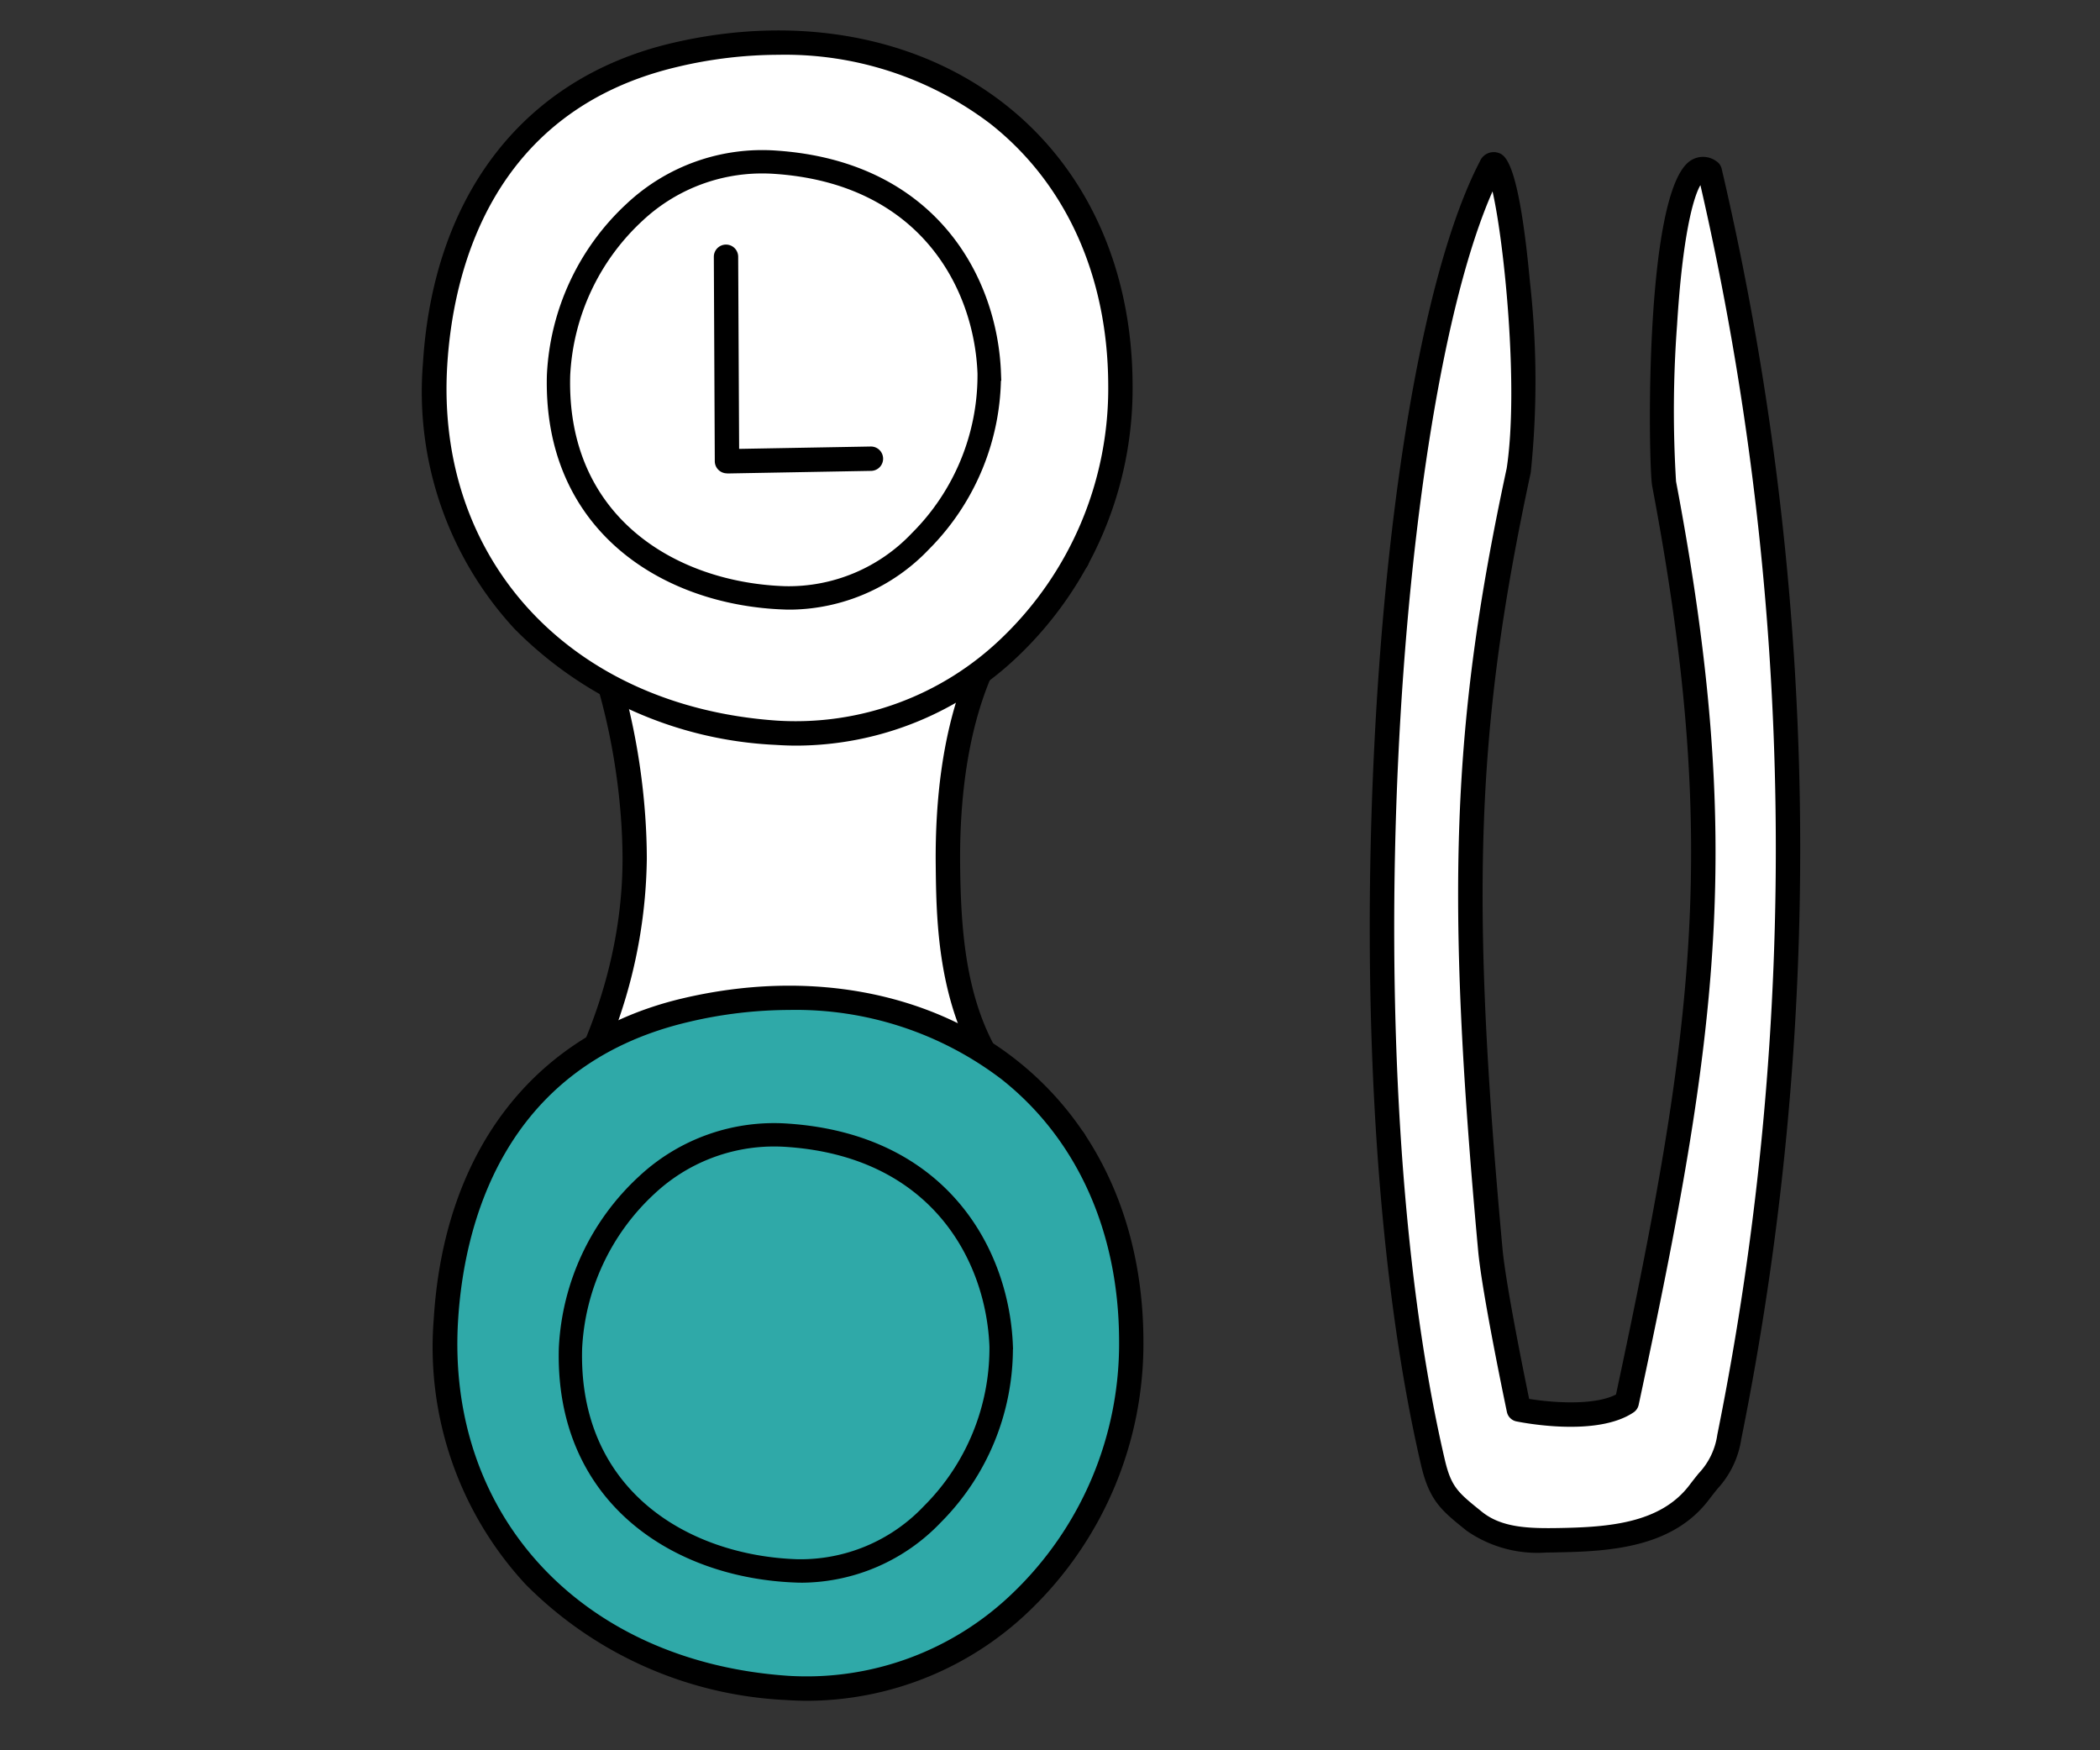
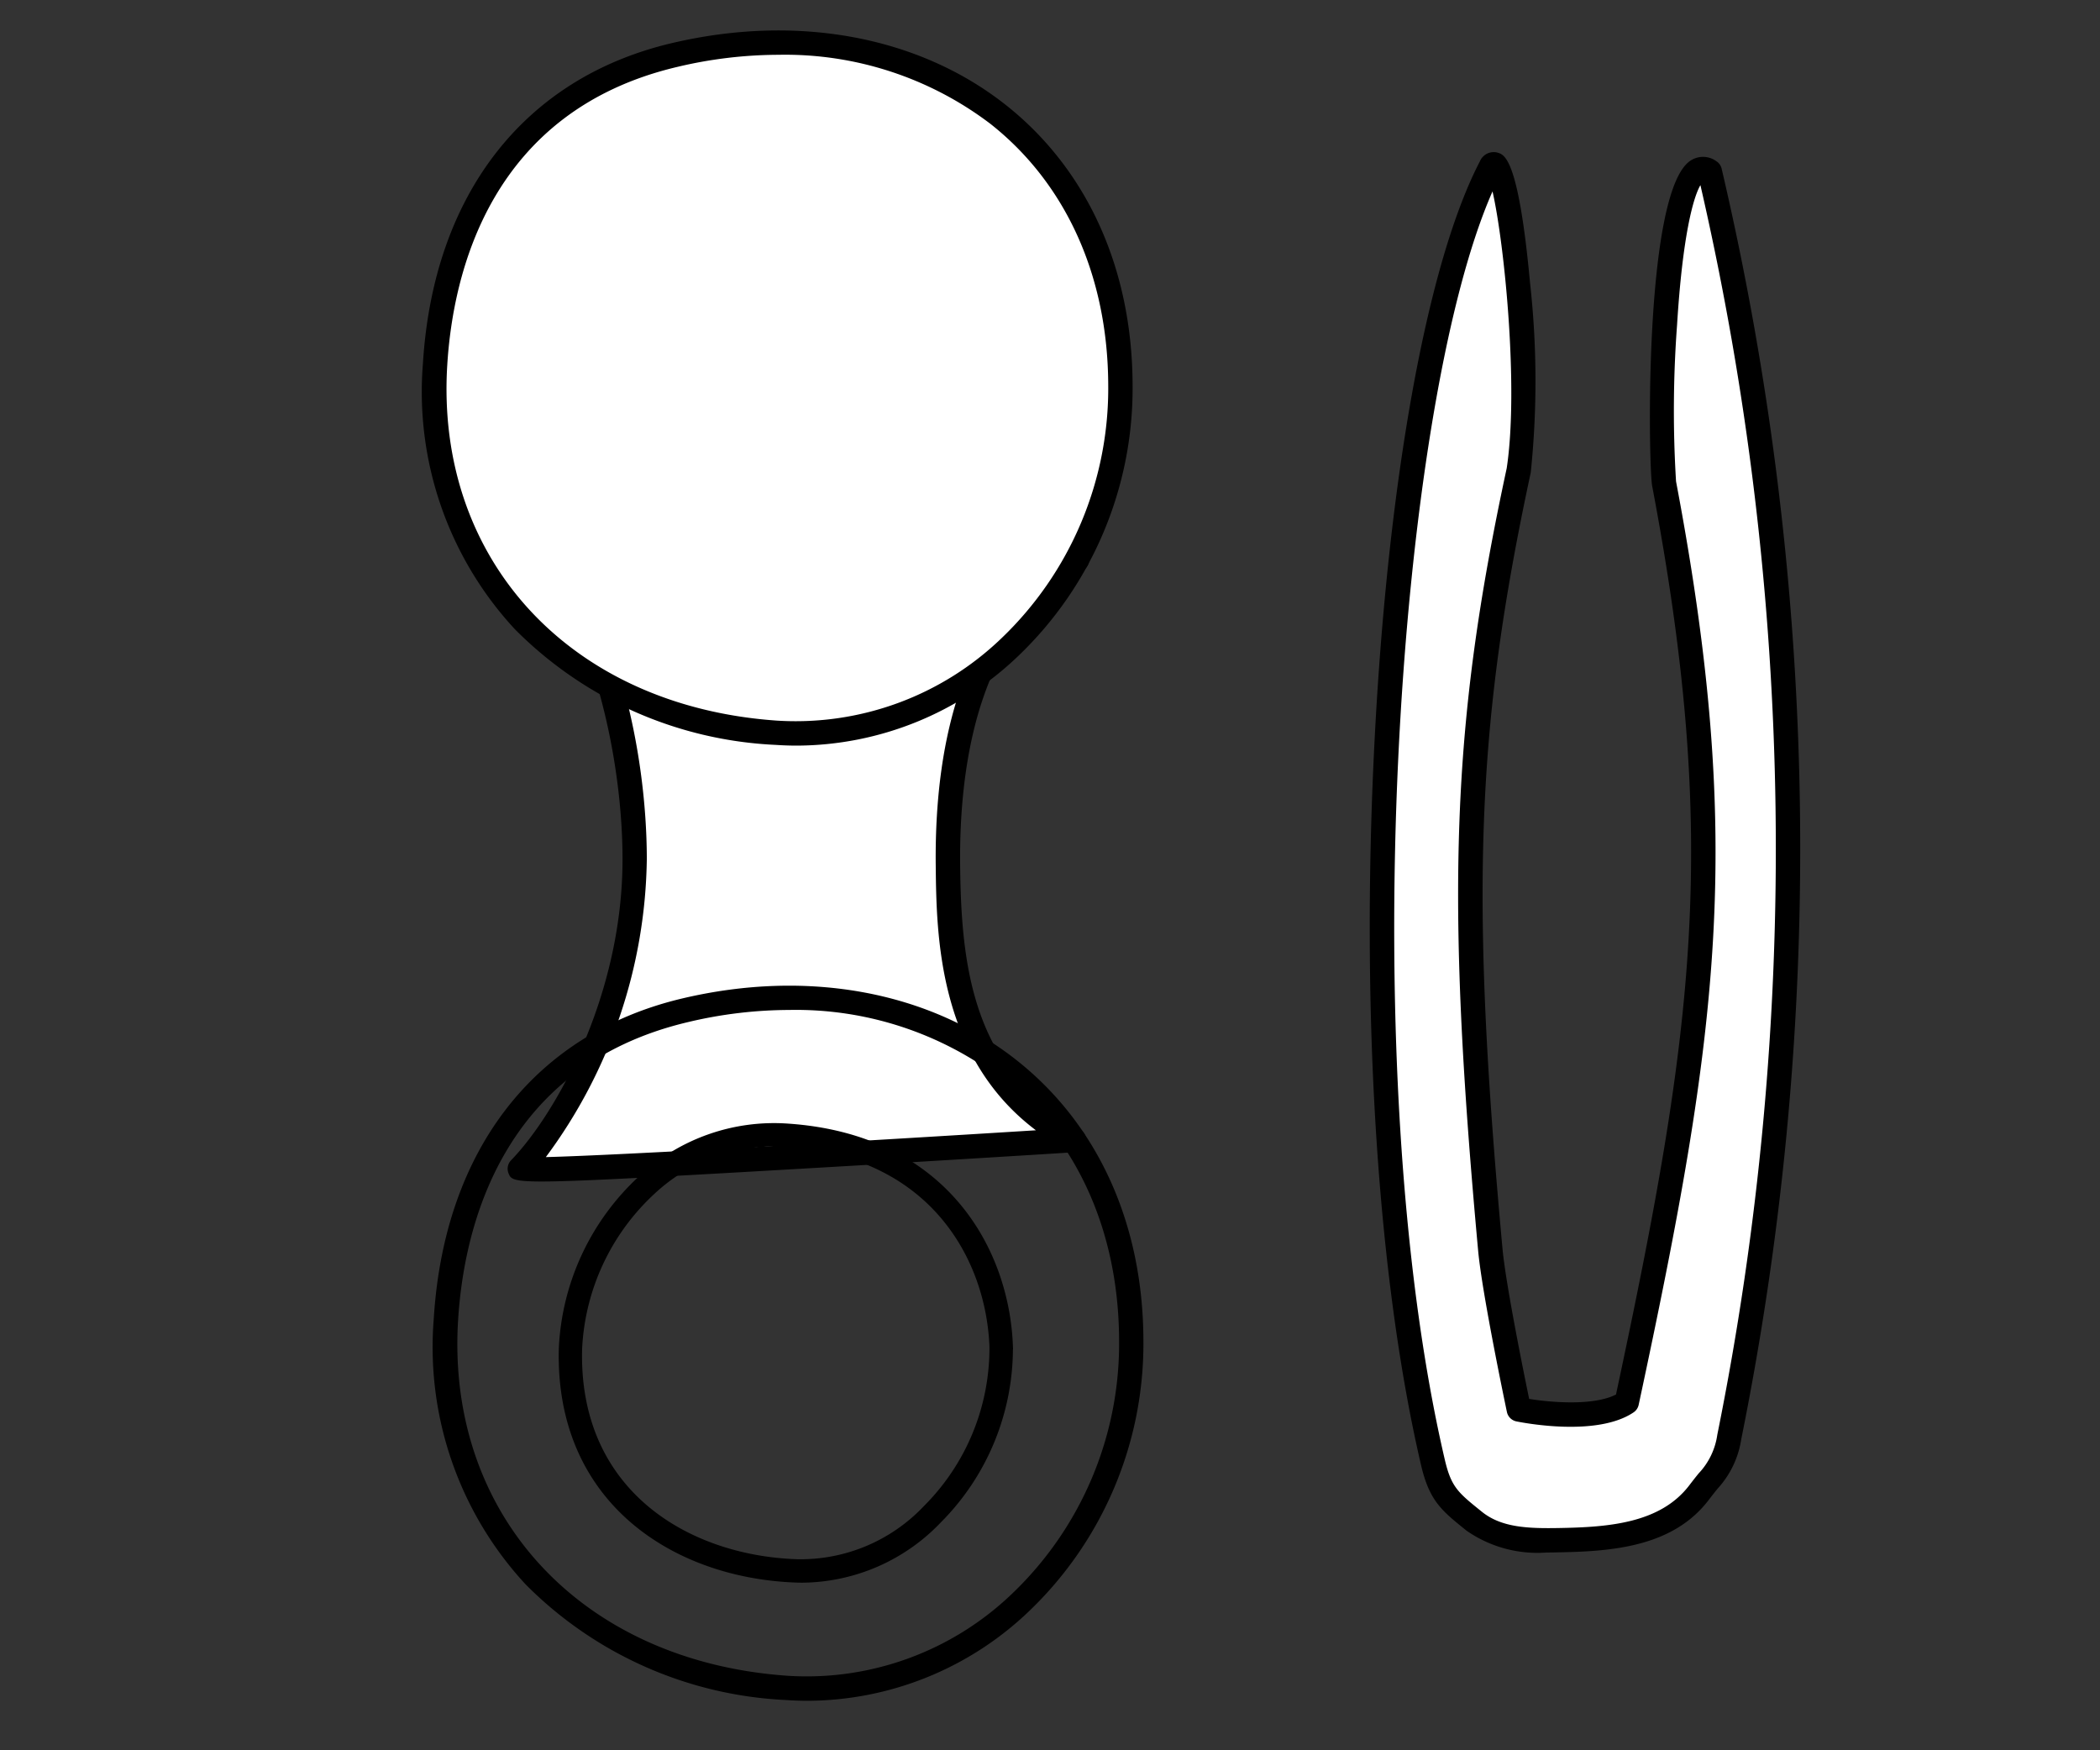
<svg xmlns="http://www.w3.org/2000/svg" width="138" height="115" viewBox="0 0 138 115">
  <rect x="0" y="0" width="138" height="115" fill="#333333" stroke="none" />
  <g id="Group_203" data-name="Group 203" transform="translate(-560 -70)">
    <rect id="Rectangle_22" data-name="Rectangle 22" width="138" height="115" transform="translate(560 70)" fill="#fff" opacity="0" />
    <g id="Group_34" data-name="Group 34" transform="translate(53.009 16.277)">
      <g id="Group_15" data-name="Group 15">
        <path id="Path_32" data-name="Path 32" d="M619.347,65a195.287,195.287,0,0,1,1.28,83.15c-.388,1.911-.839,2.135-1.978,3.637-2.129,2.807-5.885,3.081-9.2,3.136-1.93.032-4.012.014-5.571-1.242-1.588-1.281-2.23-1.771-2.72-3.872-6.112-26.217-3.257-71.56,3.8-85.112,1.033-1.984,2.858,13.183,1.839,19.96-3.587,16.674-4.026,27.608-1.863,51.183.258,2.807,1.875,10.495,1.875,10.495s4.909,1,7.09-.472c5.107-23.82,6.994-36.4,2.453-60.355C615.959,83.463,616.124,62.818,619.347,65Z" fill="#fff" />
        <path id="Path_33" data-name="Path 33" d="M608.634,155.728a8.145,8.145,0,0,1-5.262-1.429l-.073-.058c-1.584-1.277-2.379-1.918-2.924-4.255-2.859-12.263-3.974-29.586-3.059-47.528.879-17.237,3.468-31.493,6.926-38.135a.982.982,0,0,1,1.192-.563c.439.143,1.352.44,2.1,8.523a58.365,58.365,0,0,1,.049,12.488c-3.6,16.734-3.995,27.685-1.857,50.991.212,2.308,1.385,8.1,1.752,9.875,1.463.234,4.234.464,5.707-.289,5.157-24.1,6.8-36.336,2.376-59.7-.242-1.275-.575-19.334,2.517-21.368a1.489,1.489,0,0,1,1.719.048.8.8,0,0,1,.331.479,196.052,196.052,0,0,1,1.285,83.494,6.152,6.152,0,0,1-1.555,3.236c-.168.209-.356.444-.569.724-2.331,3.073-6.295,3.394-9.828,3.454C609.2,155.723,608.92,155.728,608.634,155.728ZM605.071,66.3c-6.358,14.417-9.137,57.589-3.137,83.324.42,1.8.872,2.165,2.37,3.372l.073.059c1.292,1.042,3.054,1.1,5.055,1.065,3.3-.055,6.682-.319,8.58-2.82.222-.293.419-.539.595-.758a4.638,4.638,0,0,0,1.236-2.554,194.48,194.48,0,0,0-1.11-82.1c-.466.785-1.175,3.325-1.536,9.2a76.054,76.054,0,0,0-.066,10.266c4.5,23.759,2.807,36.121-2.456,60.672a.8.8,0,0,1-.335.495c-2.392,1.615-7.162.7-7.7.593a.8.8,0,0,1-.624-.62c-.066-.315-1.63-7.764-1.889-10.586-2.156-23.5-1.753-34.551,1.877-51.424C606.8,79.221,605.853,69.714,605.071,66.3Z" />
      </g>
      <g id="Group_16" data-name="Group 16">
        <path id="Path_34" data-name="Path 34" d="M577.767,90.5c-7.569,4.153-8.547,14.01-8.481,20.091s.63,13.96,8.288,18.046c0,0-36.254,2.289-36.424,1.878,2.824-2.918,7.56-10.837,7.55-20.365-.009-8.4-2.954-18.494-7.349-20.9Z" fill="#fff" />
        <path id="Path_35" data-name="Path 35" d="M542.587,131.352c-1.957,0-2.037-.193-2.176-.531a.8.8,0,0,1,.164-.862c2.949-3.048,7.335-10.839,7.325-19.808-.009-7.927-2.8-17.933-6.934-20.2a.8.8,0,0,1-.387-.914.776.776,0,0,1,.8-.588L577.795,89.7a.8.8,0,0,1,.357,1.5c-6.8,3.731-8.14,12.6-8.066,19.38.07,6.4.74,13.548,7.865,17.348a.8.8,0,0,1-.327,1.5c-.09.006-9.17.579-18.153,1.094C549.49,131.1,544.818,131.352,542.587,131.352Zm1.1-41.218c3.664,4,5.8,12.7,5.809,20.015a33.528,33.528,0,0,1-6.636,19.6c4.942-.127,20.431-1.027,32.206-1.762-6.449-4.852-6.536-12.886-6.584-17.391-.1-9.049,2.239-15.683,6.789-19.385Z" />
      </g>
      <g id="Group_17" data-name="Group 17">
        <path id="Path_36" data-name="Path 36" d="M580.617,79.006c-.058-16.323-13.649-25.372-29.319-21.665-10.89,2.576-15.167,11.4-15.716,20.322-.836,13.579,8.878,23.273,22.421,24.2C570.009,102.69,580.665,92.426,580.617,79.006Z" fill="#fff" />
        <path id="Path_37" data-name="Path 37" d="M559.372,102.713q-.71,0-1.424-.049a25.791,25.791,0,0,1-17.129-7.606,22.94,22.94,0,0,1-6.036-17.444c.682-11.085,6.635-18.759,16.331-21.052,8.224-1.944,16.225-.472,21.951,4.04,5.359,4.224,8.326,10.759,8.353,18.4h0A24.312,24.312,0,0,1,573.9,96.828,21.142,21.142,0,0,1,559.372,102.713Zm-1.229-45.39a28.958,28.958,0,0,0-6.661.8c-12.269,2.9-14.728,13.521-15.1,19.592-.79,12.821,8.124,22.425,21.677,23.356A19.5,19.5,0,0,0,572.8,95.66a22.709,22.709,0,0,0,7.017-16.652c-.026-7.143-2.776-13.233-7.743-17.149A22.31,22.31,0,0,0,558.143,57.323Z" />
      </g>
      <g id="Group_18" data-name="Group 18">
-         <path id="Path_38" data-name="Path 38" d="M581.329,141.764c-.058-16.323-13.649-25.372-29.319-21.665-10.89,2.576-15.167,11.4-15.716,20.322-.837,13.579,8.878,23.273,22.421,24.2C570.721,165.448,581.377,155.185,581.329,141.764Z" fill="#2fa9a8" />
        <path id="Path_39" data-name="Path 39" d="M560.084,165.471q-.711,0-1.424-.049a25.8,25.8,0,0,1-17.129-7.6,22.94,22.94,0,0,1-6.036-17.445c.683-11.085,6.635-18.758,16.33-21.052,8.225-1.944,16.225-.473,21.951,4.041,5.359,4.223,8.326,10.758,8.353,18.4h0a24.313,24.313,0,0,1-7.523,17.826A21.143,21.143,0,0,1,560.084,165.471Zm-1.229-45.39a28.958,28.958,0,0,0-6.661.8c-12.268,2.9-14.727,13.521-15.1,19.592-.789,12.821,8.125,22.425,21.677,23.356a19.494,19.494,0,0,0,14.743-5.408,22.709,22.709,0,0,0,7.017-16.652c-.026-7.143-2.776-13.233-7.744-17.149A22.3,22.3,0,0,0,558.855,120.081Z" />
      </g>
      <g id="Group_31" data-name="Group 31">
-         <path id="Path_44" data-name="Path 44" d="M554.763,84.824a.8.8,0,0,1-.8-.8L553.9,70.593a.8.8,0,0,1,.8-.8h0a.8.8,0,0,1,.8.8l.062,12.623,8.647-.155a.8.8,0,1,1,.029,1.6l-9.458.171Z" />
-       </g>
+         </g>
      <g id="Group_32" data-name="Group 32">
        <path id="Path_45" data-name="Path 45" d="M559.745,157.211c-.132,0-.266,0-.4-.007-7.727-.259-15.4-4.963-15.131-14.892a15.878,15.878,0,0,1,5.1-10.922,12.5,12.5,0,0,1,9.453-3.341c10.181.7,14.059,8.042,14.287,14.122a15.709,15.709,0,0,1-4.6,11.235A12.228,12.228,0,0,1,559.745,157.211Zm-1.886-28.659a11.994,11.994,0,0,0-8.192,3.233,15.326,15.326,0,0,0-4.922,10.542c-.261,9.562,7.153,14.094,14.616,14.343a11.655,11.655,0,0,0,8.7-3.641,15.156,15.156,0,0,0,4.45-10.838c-.219-5.859-3.963-12.939-13.79-13.609h0Q558.289,128.552,557.859,128.552Z" stroke="#000" stroke-width="1" />
      </g>
      <g id="Group_33" data-name="Group 33">
-         <path id="Path_46" data-name="Path 46" d="M558.961,93.278c-.133,0-.267,0-.4-.007-7.728-.258-15.4-4.963-15.132-14.892a15.882,15.882,0,0,1,5.1-10.921,12.512,12.512,0,0,1,9.454-3.341c10.181.695,14.059,8.041,14.287,14.122a15.709,15.709,0,0,1-4.6,11.234A12.228,12.228,0,0,1,558.961,93.278Zm-1.887-28.659a11.994,11.994,0,0,0-8.192,3.233,15.327,15.327,0,0,0-4.921,10.542c-.262,9.562,7.152,14.1,14.616,14.344a11.653,11.653,0,0,0,8.7-3.642,15.156,15.156,0,0,0,4.45-10.838c-.22-5.858-3.963-12.938-13.791-13.609h0Q557.505,64.619,557.074,64.619Z" stroke="#000" stroke-width="1" />
-       </g>
+         </g>
    </g>
  </g>
</svg>